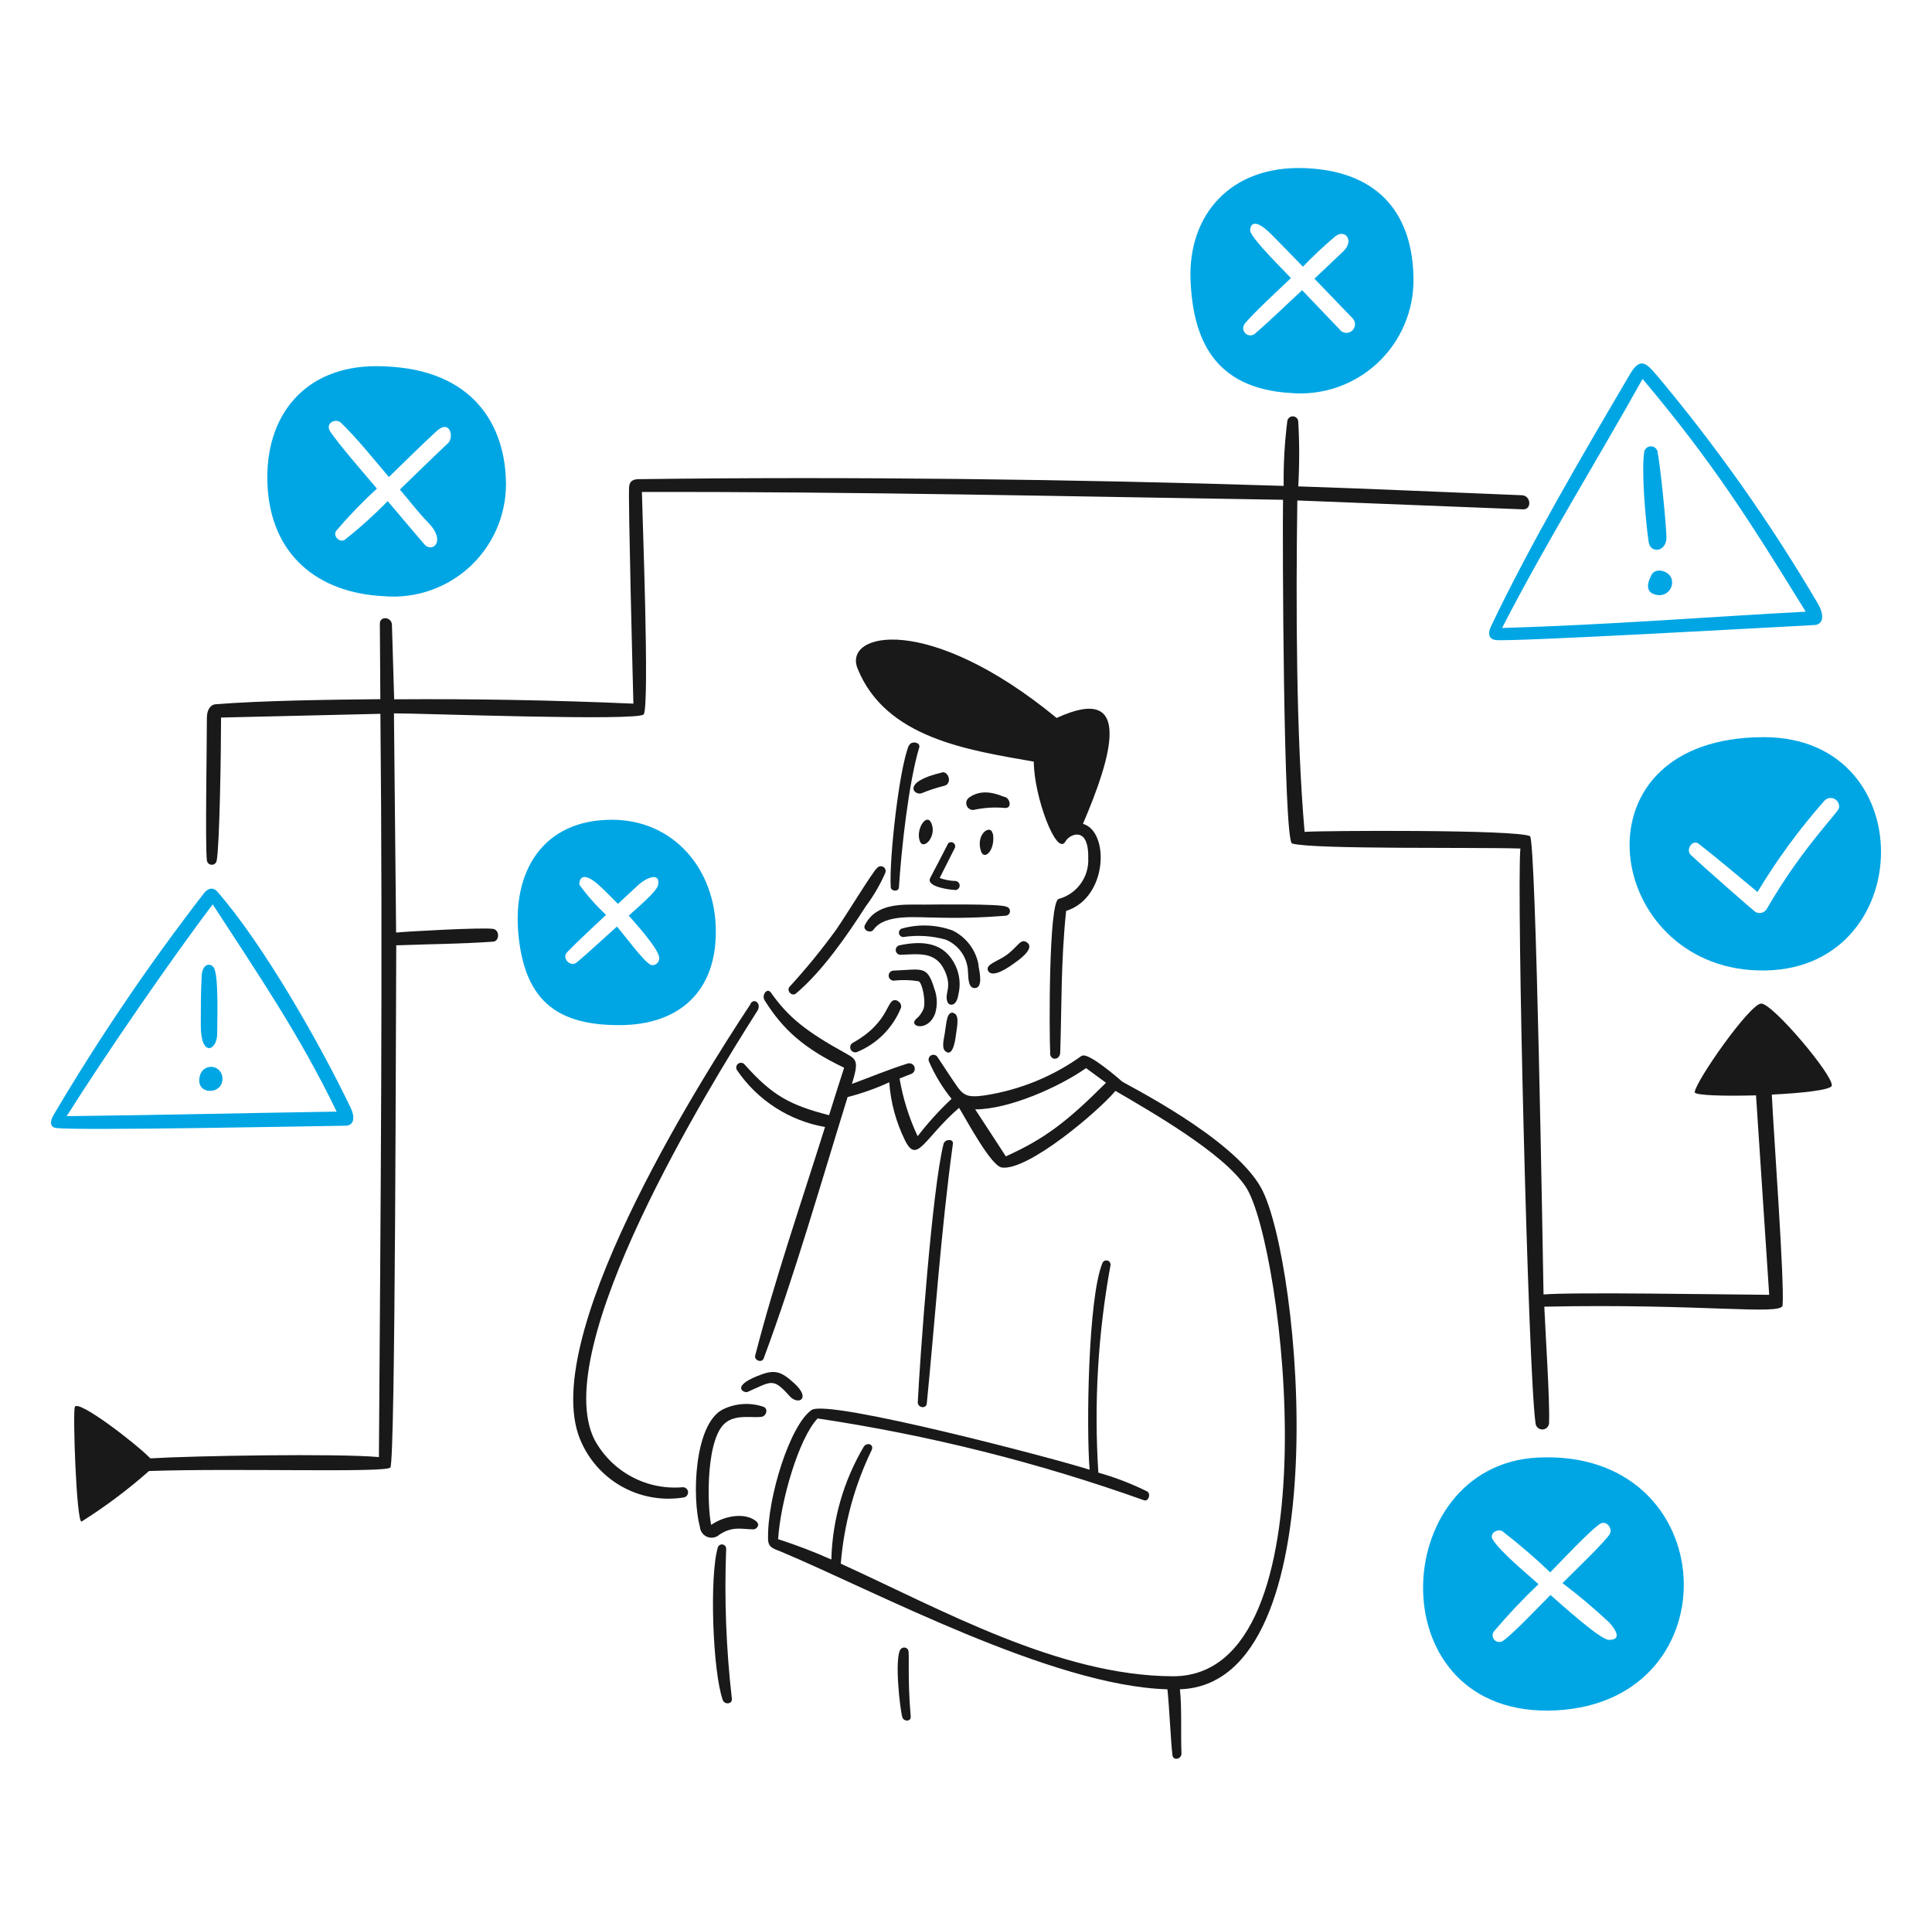
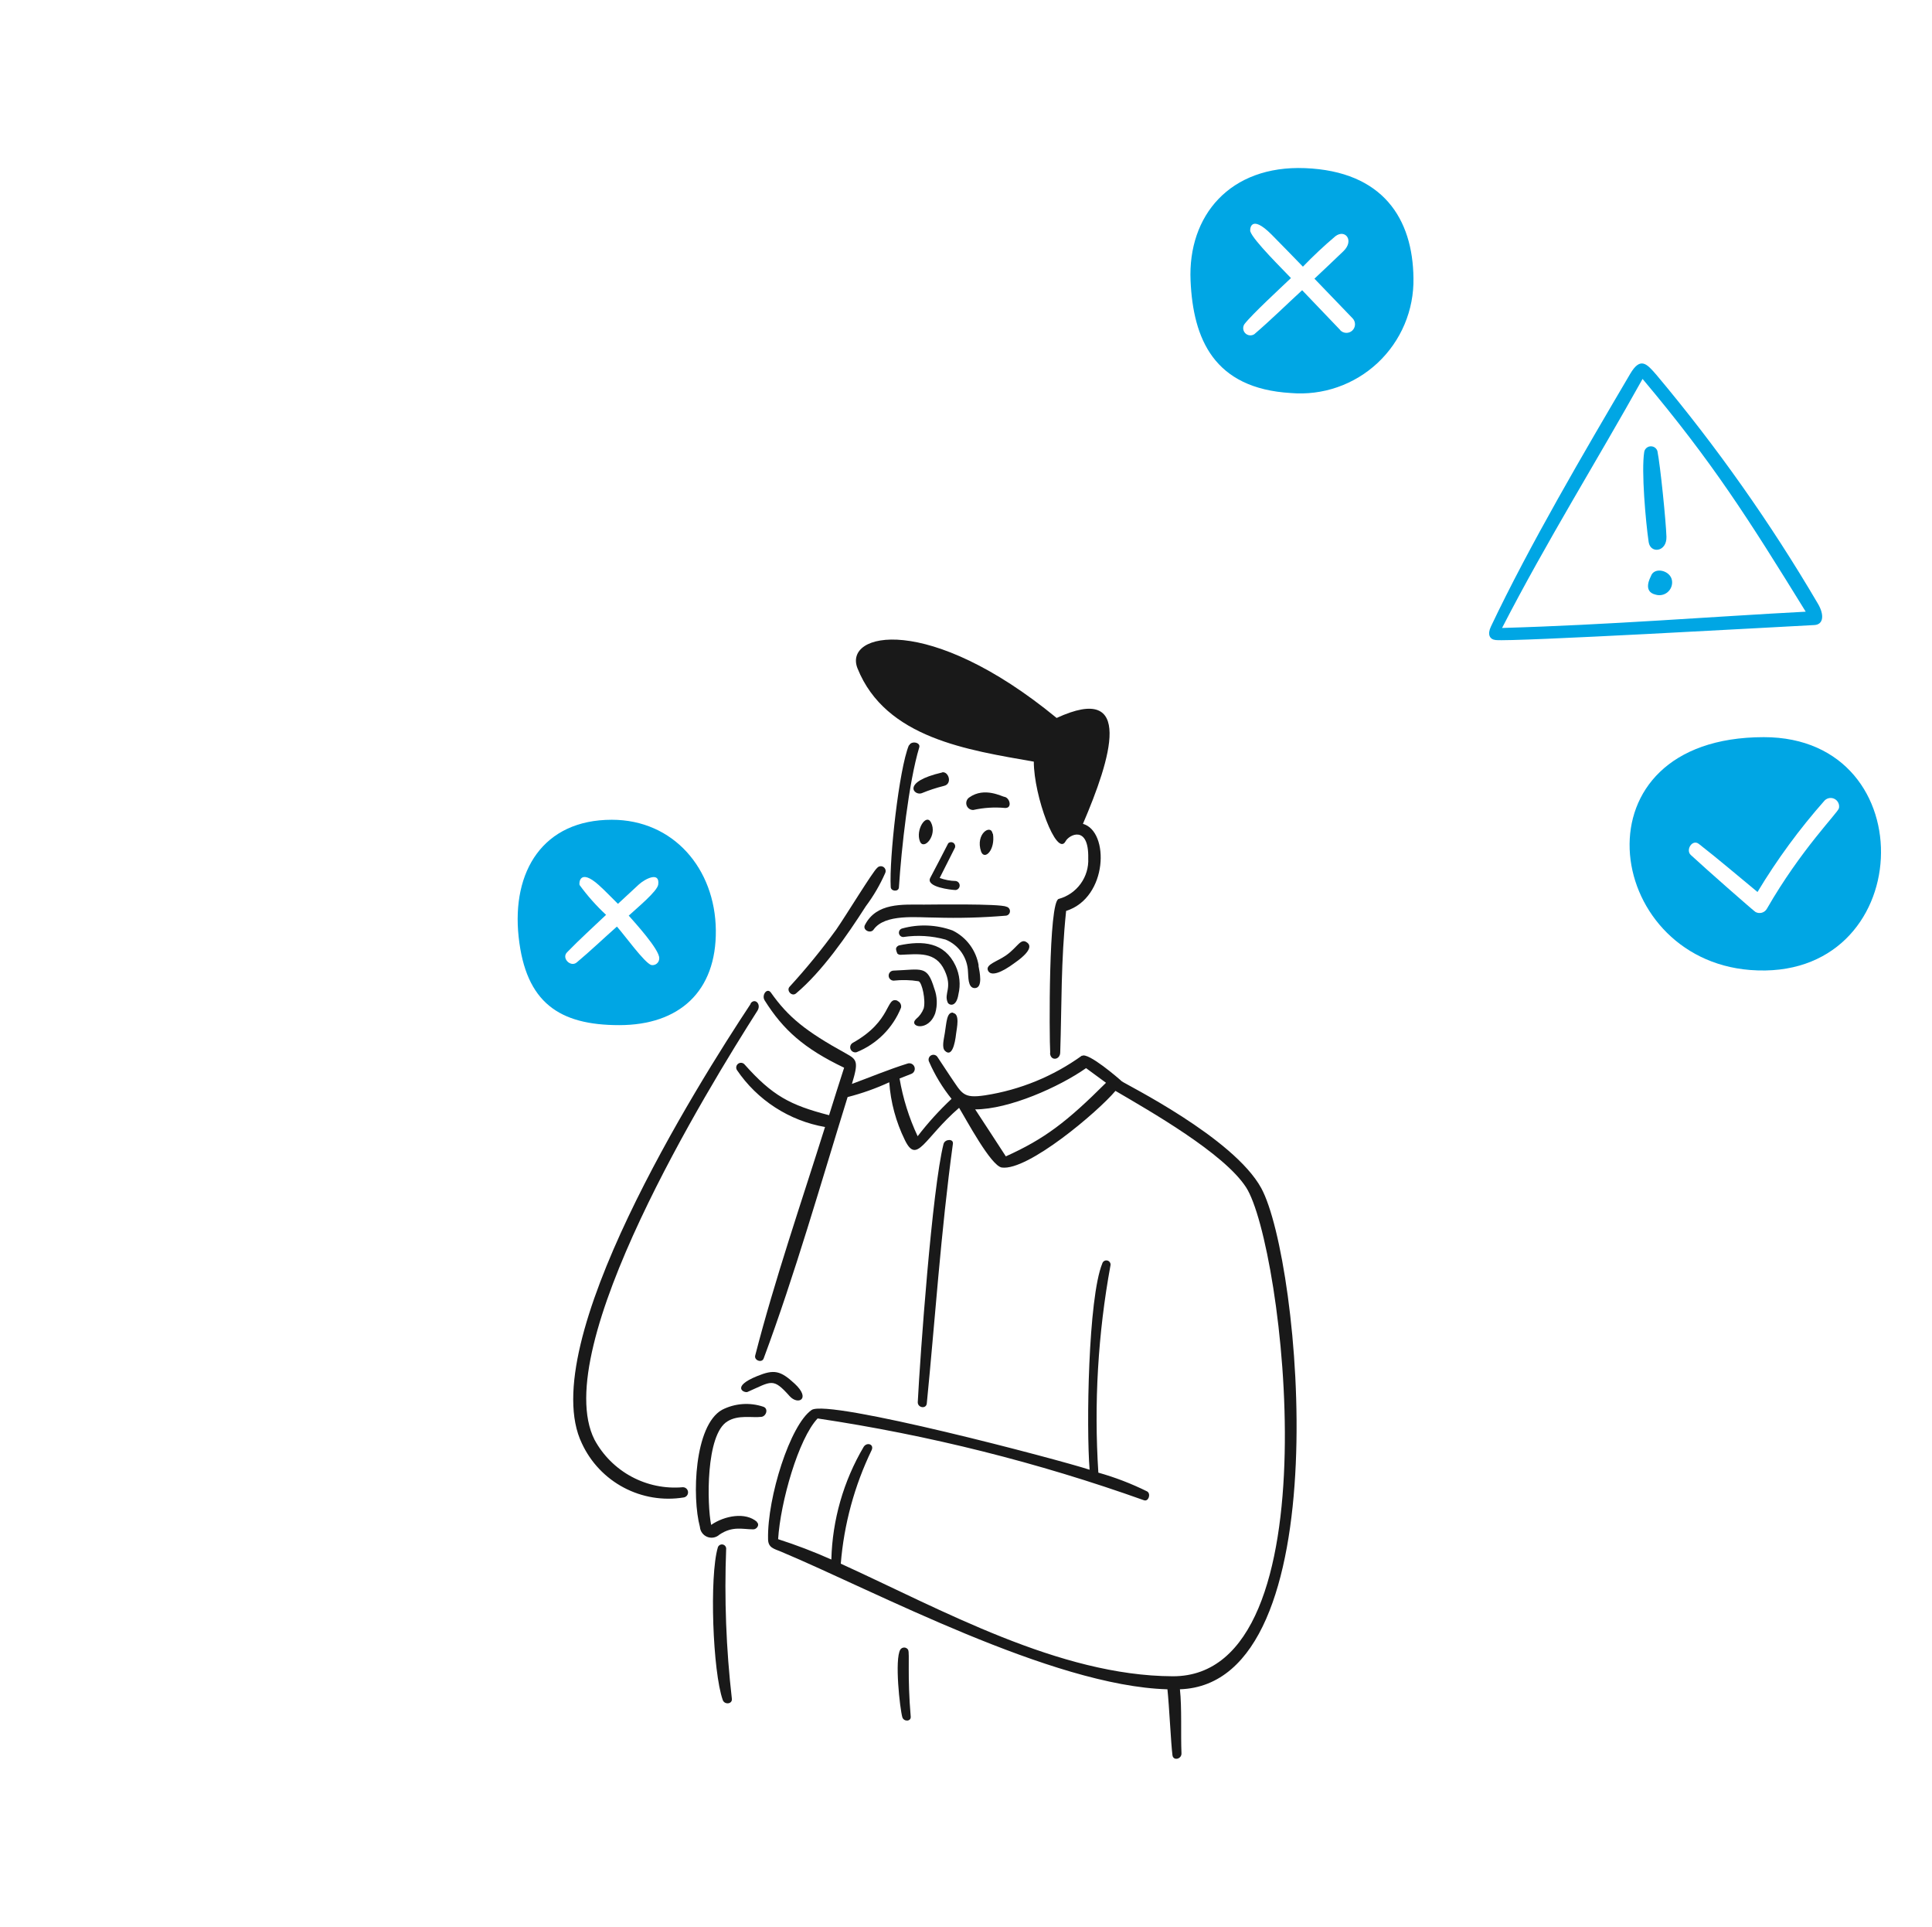
<svg xmlns="http://www.w3.org/2000/svg" width="341" height="340" viewBox="0 0 341 340" fill="none">
-   <path d="M9.476 196.721C8.771 197.911 8.806 198.875 9.872 199.042C13.187 199.552 54.37 198.742 60.94 198.647C62.579 198.647 62.652 197.042 61.897 195.489C56.44 184.129 46.506 166.657 38.32 157.298C37.829 156.735 36.884 156.436 35.926 157.716C26.305 170.154 17.471 183.181 9.476 196.721ZM39.242 190.042C39.655 193.272 34.359 193.418 35.269 189.899C35.356 189.425 35.611 188.999 35.987 188.697C36.363 188.395 36.835 188.239 37.317 188.256C37.798 188.274 38.258 188.464 38.611 188.791C38.964 189.119 39.188 189.563 39.242 190.042ZM38.332 182.443C38.332 185.411 35.376 186.703 35.442 180.802C35.442 177.967 35.442 175.129 35.587 172.302C35.706 169.91 37.19 169.91 37.728 170.737C38.643 172.161 38.325 180.18 38.332 182.443ZM11.775 196.961C18.884 185.663 30.434 168.991 37.541 159.583C45.657 172.1 52.842 182.55 59.42 196.158C44.161 196.396 27.046 196.791 11.775 196.961Z" fill="#00A6E4" />
  <path d="M287.725 65.979C279.646 79.707 269.904 96.307 263.155 110.55C262.483 111.949 262.915 112.835 263.993 112.943C266.883 113.283 313.541 110.645 320.242 110.298C321.857 110.213 322.038 108.491 320.841 106.492C312.502 92.293 302.99 78.816 292.405 66.202C290.69 64.22 289.556 62.868 287.725 65.979ZM295.11 102.458C295.163 102.832 295.121 103.213 294.989 103.567C294.856 103.921 294.636 104.235 294.35 104.482C294.064 104.729 293.721 104.9 293.352 104.979C292.982 105.059 292.599 105.044 292.237 104.937C289.843 104.398 291.327 101.848 291.387 101.669C291.961 99.961 294.865 100.641 295.11 102.458ZM292.536 79.6C293.059 82.197 294.044 92.035 294.129 94.716C294.214 97.397 291.315 97.768 290.992 95.661C290.465 92.071 289.665 83.058 290.214 79.707C290.269 79.447 290.409 79.213 290.612 79.042C290.815 78.87 291.068 78.77 291.334 78.758C291.599 78.746 291.861 78.822 292.078 78.974C292.296 79.126 292.457 79.346 292.536 79.6ZM265.117 110.812C272.993 95.512 281.933 81.191 289.914 66.865C302.302 81.599 308.574 91.515 318.711 107.94C302.098 108.814 283.859 110.275 265.117 110.812Z" fill="#00A6E4" />
  <path d="M311.302 130.081C277.421 130.103 282.878 169.133 308.909 171.17C338.351 173.467 340.17 130.064 311.302 130.081ZM324.574 142.624C324.404 143.401 317.885 149.876 311.865 160.35C311.675 160.694 311.355 160.949 310.977 161.058C310.599 161.167 310.194 161.122 309.849 160.933C309.544 160.763 301.374 153.597 298.425 150.87C297.468 149.985 298.7 148.021 299.848 148.919C303.367 151.659 306.755 154.568 310.201 157.405C313.65 151.671 317.616 146.265 322.051 141.255C322.28 141.025 322.576 140.876 322.897 140.829C323.218 140.782 323.545 140.841 323.829 140.996C324.114 141.151 324.34 141.394 324.474 141.689C324.609 141.984 324.644 142.314 324.574 142.63V142.624Z" fill="#00A6E4" />
-   <path d="M271.379 257.211C244.772 258.562 243.036 303.42 274.632 301.817C306.229 300.214 304.17 255.543 271.379 257.211ZM283.979 289.381C282.449 289.381 275.278 282.858 273.663 281.459C271.688 283.433 267.105 288.259 265.286 289.55C265.054 289.709 264.773 289.779 264.493 289.748C264.214 289.717 263.955 289.586 263.763 289.38C263.572 289.174 263.461 288.907 263.451 288.626C263.44 288.345 263.531 288.069 263.707 287.85C266.171 284.94 268.792 282.168 271.557 279.543C269.378 277.617 264.83 273.835 263.479 271.693C262.799 270.627 264.257 269.694 265.165 270.197C268.104 272.473 270.925 274.897 273.616 277.461C274.932 276.133 281.084 269.587 282.519 268.844C283.561 268.305 284.625 269.694 284.159 270.639C283.525 271.897 276.978 278.119 275.782 279.365C278.67 281.544 281.438 283.877 284.076 286.354C285.152 287.583 286.349 289.378 283.979 289.378V289.381Z" fill="#00A6E4" />
  <path d="M210.136 49.535C210.591 59.769 214.216 68.553 227.824 69.355C230.611 69.592 233.416 69.24 236.057 68.324C238.699 67.407 241.119 65.946 243.16 64.035C245.201 62.123 246.818 59.805 247.906 57.229C248.994 54.653 249.529 51.877 249.476 49.081C249.367 38.669 244.151 30.211 230.327 29.669C217.08 29.152 209.626 38.058 210.136 49.535ZM236.549 58.236L229.83 51.211C227.017 53.797 224.288 56.49 221.381 58.979C221.135 59.137 220.842 59.205 220.551 59.172C220.26 59.138 219.99 59.005 219.785 58.796C219.581 58.586 219.456 58.312 219.43 58.02C219.405 57.729 219.481 57.437 219.646 57.195C220.961 55.483 225.965 50.876 227.855 49.069C226.665 47.776 221.142 42.39 220.674 40.811C220.591 40.535 220.674 37.639 224.414 41.373C226.284 43.243 228.112 45.168 229.966 47.058C231.784 45.17 233.698 43.376 235.7 41.684C237.434 40.369 239.065 42.439 237.123 44.318C235.423 45.957 233.713 47.561 232.001 49.176L238.752 56.191C239.027 56.484 239.173 56.874 239.16 57.275C239.147 57.676 238.975 58.056 238.682 58.331C238.389 58.605 237.999 58.752 237.598 58.739C237.196 58.726 236.817 58.554 236.542 58.261L236.549 58.236Z" fill="#00A6E4" />
-   <path d="M89.28 84.339C88.825 74.119 82.698 64.619 66.361 64.619C53.89 64.619 46.641 73.236 47.212 85.563C47.783 97.89 56.052 104.641 67.738 105.203C70.571 105.449 73.423 105.083 76.102 104.131C78.781 103.179 81.225 101.662 83.267 99.684C85.31 97.706 86.903 95.312 87.941 92.665C88.978 90.017 89.435 87.178 89.28 84.339ZM79.08 78.199C76.214 80.886 73.419 83.656 70.58 86.386C72.257 88.336 73.8 90.418 75.607 92.249C78.851 95.576 76.253 97.659 74.866 96.02L68.426 88.431C66.054 90.861 63.527 93.135 60.863 95.241C59.942 95.863 58.696 94.548 59.343 93.662C61.584 91.037 63.982 88.552 66.524 86.218C64.753 84.111 59.343 77.923 58.218 76.018C57.416 74.629 59.282 73.743 60.18 74.605C63.124 77.454 65.95 81.021 68.642 84.179C71.418 81.487 74.171 78.739 77.02 76.113C79.442 73.867 80.182 77.168 79.084 78.2L79.08 78.199Z" fill="#00A6E4" />
  <path d="M107.986 144.658C95.863 144.658 90.285 153.729 91.542 165.339C92.798 176.948 98.722 180.899 109.291 180.899C119.86 180.899 126.461 174.986 126.346 164.142C126.23 153.298 118.866 144.658 107.986 144.658ZM114.956 170.294C113.766 169.935 110.168 164.932 108.887 163.508C106.493 165.626 104.22 167.805 101.791 169.839C100.713 170.736 99.071 169.074 100.079 168.055C102.289 165.771 104.669 163.635 106.972 161.437C105.245 159.836 103.678 158.071 102.292 156.167C102.173 155.844 102.292 153.163 105.669 156.167C106.859 157.231 107.93 158.392 109.069 159.494L112.754 156.082C113.796 155.125 116.494 153.689 116.178 156.082C116.033 157.272 112.419 160.235 110.971 161.577C111.965 162.702 116.411 167.561 116.356 169.092C116.361 169.269 116.326 169.445 116.254 169.607C116.182 169.769 116.075 169.913 115.941 170.028C115.806 170.143 115.648 170.227 115.477 170.273C115.306 170.319 115.126 170.326 114.952 170.294H114.956Z" fill="#00A6E4" />
-   <path d="M163.088 159.63C159.246 159.63 154.711 159.26 152.664 163.221C152.186 164.118 153.645 164.825 154.194 164.035C156.193 161.211 161.818 161.917 165.098 161.917C169.27 162.043 173.445 161.93 177.605 161.577C177.789 161.542 177.956 161.445 178.076 161.3C178.196 161.156 178.261 160.974 178.261 160.786C178.261 160.599 178.196 160.417 178.076 160.272C177.956 160.128 177.789 160.03 177.605 159.996C176.511 159.442 164.324 159.63 163.088 159.63ZM154.818 153.157C154.95 153 155.134 152.896 155.337 152.865C155.54 152.833 155.747 152.876 155.921 152.985C156.094 153.095 156.222 153.263 156.282 153.46C156.341 153.656 156.327 153.867 156.242 154.054C155.329 156.133 154.181 158.1 152.82 159.918C149.493 165.113 145.124 171.42 140.492 175.309C139.751 175.932 138.744 174.77 139.368 174.119C142.298 170.922 145.043 167.56 147.589 164.05C149.277 161.629 154.117 153.68 154.818 153.157ZM158.408 176.589C156.29 175.775 157.534 180.108 150.498 184.034C150.312 184.145 150.172 184.32 150.105 184.526C150.038 184.732 150.047 184.956 150.132 185.155C150.216 185.355 150.37 185.518 150.565 185.613C150.759 185.708 150.982 185.73 151.192 185.674C152.959 184.96 154.564 183.896 155.911 182.547C157.258 181.198 158.319 179.591 159.03 177.822C159.084 177.582 159.05 177.331 158.936 177.113C158.823 176.896 158.635 176.725 158.408 176.632V176.589ZM172.698 170.401C172.902 171.479 173.548 174.352 172.042 174.364C170.772 174.364 170.939 172.209 170.852 171.491C170.811 170.264 170.416 169.075 169.716 168.066C169.015 167.058 168.039 166.273 166.903 165.806C164.469 165.13 161.921 164.975 159.423 165.351C159.237 165.35 159.058 165.281 158.919 165.158C158.78 165.035 158.69 164.865 158.666 164.681C158.643 164.497 158.687 164.31 158.791 164.156C158.895 164.002 159.051 163.89 159.231 163.843C162.168 163.031 165.285 163.157 168.147 164.203C169.35 164.797 170.394 165.669 171.193 166.747C171.991 167.825 172.521 169.078 172.737 170.401H172.698ZM168.654 170.413C169.391 171.986 169.571 173.763 169.164 175.452C168.793 177.846 167.489 177.392 167.274 176.912C166.544 175.238 168.195 174.388 166.711 171.228C165.132 167.853 162.121 168.368 158.932 168.487C158.729 168.484 158.534 168.407 158.383 168.273C158.231 168.138 158.133 167.954 158.105 167.753C158.078 167.552 158.123 167.348 158.233 167.177C158.342 167.007 158.51 166.881 158.704 166.823C162.884 165.937 166.694 166.26 168.654 170.413ZM164.914 174.483C163.646 170.282 162.796 171.083 157.733 171.275C157.498 171.275 157.273 171.369 157.107 171.535C156.941 171.701 156.848 171.926 156.848 172.161C156.848 172.396 156.941 172.621 157.107 172.787C157.273 172.953 157.498 173.047 157.733 173.047C159.196 172.884 160.673 172.92 162.126 173.155C162.748 173.334 163.418 176.53 163.035 177.943C162.755 178.689 162.28 179.346 161.659 179.845C160.299 181.205 163.868 182.167 165.07 178.791C165.481 177.376 165.428 175.866 164.919 174.483H164.914Z" fill="#191919" />
+   <path d="M163.088 159.63C159.246 159.63 154.711 159.26 152.664 163.221C152.186 164.118 153.645 164.825 154.194 164.035C156.193 161.211 161.818 161.917 165.098 161.917C169.27 162.043 173.445 161.93 177.605 161.577C177.789 161.542 177.956 161.445 178.076 161.3C178.196 161.156 178.261 160.974 178.261 160.786C178.261 160.599 178.196 160.417 178.076 160.272C177.956 160.128 177.789 160.03 177.605 159.996C176.511 159.442 164.324 159.63 163.088 159.63ZM154.818 153.157C154.95 153 155.134 152.896 155.337 152.865C155.54 152.833 155.747 152.876 155.921 152.985C156.094 153.095 156.222 153.263 156.282 153.46C156.341 153.656 156.327 153.867 156.242 154.054C155.329 156.133 154.181 158.1 152.82 159.918C149.493 165.113 145.124 171.42 140.492 175.309C139.751 175.932 138.744 174.77 139.368 174.119C142.298 170.922 145.043 167.56 147.589 164.05C149.277 161.629 154.117 153.68 154.818 153.157ZM158.408 176.589C156.29 175.775 157.534 180.108 150.498 184.034C150.312 184.145 150.172 184.32 150.105 184.526C150.038 184.732 150.047 184.956 150.132 185.155C150.216 185.355 150.37 185.518 150.565 185.613C150.759 185.708 150.982 185.73 151.192 185.674C152.959 184.96 154.564 183.896 155.911 182.547C157.258 181.198 158.319 179.591 159.03 177.822C159.084 177.582 159.05 177.331 158.936 177.113C158.823 176.896 158.635 176.725 158.408 176.632V176.589ZM172.698 170.401C172.902 171.479 173.548 174.352 172.042 174.364C170.772 174.364 170.939 172.209 170.852 171.491C170.811 170.264 170.416 169.075 169.716 168.066C169.015 167.058 168.039 166.273 166.903 165.806C164.469 165.13 161.921 164.975 159.423 165.351C159.237 165.35 159.058 165.281 158.919 165.158C158.78 165.035 158.69 164.865 158.666 164.681C158.643 164.497 158.687 164.31 158.791 164.156C158.895 164.002 159.051 163.89 159.231 163.843C162.168 163.031 165.285 163.157 168.147 164.203C169.35 164.797 170.394 165.669 171.193 166.747C171.991 167.825 172.521 169.078 172.737 170.401H172.698ZM168.654 170.413C169.391 171.986 169.571 173.763 169.164 175.452C168.793 177.846 167.489 177.392 167.274 176.912C166.544 175.238 168.195 174.388 166.711 171.228C165.132 167.853 162.121 168.368 158.932 168.487C158.729 168.484 158.534 168.407 158.383 168.273C158.078 167.552 158.123 167.348 158.233 167.177C158.342 167.007 158.51 166.881 158.704 166.823C162.884 165.937 166.694 166.26 168.654 170.413ZM164.914 174.483C163.646 170.282 162.796 171.083 157.733 171.275C157.498 171.275 157.273 171.369 157.107 171.535C156.941 171.701 156.848 171.926 156.848 172.161C156.848 172.396 156.941 172.621 157.107 172.787C157.273 172.953 157.498 173.047 157.733 173.047C159.196 172.884 160.673 172.92 162.126 173.155C162.748 173.334 163.418 176.53 163.035 177.943C162.755 178.689 162.28 179.346 161.659 179.845C160.299 181.205 163.868 182.167 165.07 178.791C165.481 177.376 165.428 175.866 164.919 174.483H164.914Z" fill="#191919" />
  <path d="M168.26 178.695C167.07 178.525 167.07 180.491 166.764 182.286C166.594 183.387 166.201 184.812 166.764 185.41C167.954 186.6 168.535 184.428 168.761 182.35C168.87 181.453 169.468 178.889 168.21 178.76L168.26 178.695ZM185.362 185.781C185.192 182.86 185.051 158.996 186.87 158.625C188.426 158.2 189.79 157.257 190.736 155.951C191.683 154.645 192.155 153.055 192.075 151.444C192.196 145.567 188.724 147.244 188.078 148.452C186.511 151.373 182.468 140.481 182.468 134.402C170.895 132.362 156.319 130.284 151.358 117.958C148.785 111.578 163.889 108.12 186.497 126.694C200.296 120.339 196.072 133.875 191.14 145.377C195.844 146.693 195.569 158.421 188.172 160.743C187.239 169.672 187.407 177.356 187.131 185.686C187.131 187.073 185.408 187.289 185.336 185.84L185.362 185.781ZM160.419 131.517C158.685 135.67 156.926 151.636 157.213 156.495C157.213 157.309 158.6 157.428 158.66 156.59C159.092 149.829 160.384 138.06 162.25 131.876C162.514 130.978 160.827 130.686 160.481 131.517H160.419ZM181.34 166.367C180.15 165.405 179.701 167.084 177.583 168.577C176.003 169.679 173.992 170.17 174.353 171.198C174.863 172.502 177.01 171.438 178.876 170.073C179.617 169.553 182.698 167.463 181.34 166.369V166.367Z" fill="#191919" />
  <path d="M190.973 186.271C185.903 189.929 180.038 192.332 173.86 193.285C169.936 193.872 169.827 192.998 167.707 189.909C166.968 188.809 166.249 187.684 165.497 186.57C165.387 186.372 165.203 186.225 164.985 186.163C164.768 186.1 164.534 186.126 164.335 186.236C164.137 186.346 163.99 186.53 163.928 186.748C163.865 186.966 163.891 187.2 164.001 187.398C165.022 189.734 166.351 191.923 167.95 193.907C165.779 195.938 163.778 198.144 161.966 200.502C160.448 197.266 159.374 193.84 158.772 190.317L160.812 189.515C161.055 189.429 161.254 189.25 161.365 189.018C161.476 188.786 161.49 188.519 161.404 188.276C161.319 188.033 161.14 187.835 160.908 187.723C160.676 187.612 160.409 187.598 160.166 187.684C156.875 188.712 153.596 190.079 150.364 191.276C151.554 187.366 151.287 186.99 149.359 185.924C142.178 181.975 139.115 179.474 136.063 175.153C135.394 174.22 134.375 175.595 134.962 176.53C138.217 181.712 141.879 185.015 148.989 188.413C148.091 191.191 147.205 193.983 146.331 196.791C139.426 195.009 136.325 193.345 131.419 187.84C131.283 187.68 131.092 187.578 130.884 187.552C130.676 187.526 130.466 187.579 130.295 187.701C130.124 187.823 130.005 188.004 129.961 188.209C129.918 188.414 129.953 188.628 130.059 188.809C131.844 191.446 134.141 193.696 136.815 195.425C139.488 197.155 142.482 198.328 145.619 198.875C141.454 212.147 136.738 225.815 133.292 239.207C133.075 240.067 134.482 240.567 134.788 239.717C140.293 224.927 144.9 208.755 149.604 193.591C152.128 192.948 154.588 192.075 156.953 190.983C157.205 194.524 158.14 197.982 159.705 201.168C161.861 205.608 163.068 200.869 169.28 195.493C170.47 197.409 174.89 205.751 176.821 206.025C181.411 206.661 193.78 196.189 196.881 192.501C203.001 196.092 216.031 203.489 219.933 209.52C226.468 219.574 235.886 295.907 206.984 295.8C186.924 295.717 166.196 284.035 148.399 275.932C148.963 268.966 150.813 262.165 153.856 255.872C154.299 254.852 153.018 254.436 152.443 255.31C148.879 261.346 146.914 268.192 146.734 275.2C143.67 273.834 140.534 272.635 137.34 271.609C137.746 265.061 140.931 253.86 144.31 250.305C163.934 253.237 183.226 258.071 201.913 264.74C202.715 265.027 203.183 263.612 202.477 263.184C199.714 261.813 196.829 260.703 193.86 259.867C193.072 247.658 193.787 235.398 195.988 223.363C196.015 223.269 196.023 223.171 196.011 223.073C196 222.976 195.969 222.882 195.921 222.797C195.874 222.711 195.809 222.636 195.732 222.576C195.656 222.515 195.568 222.47 195.473 222.444C195.379 222.417 195.281 222.409 195.183 222.421C195.086 222.432 194.992 222.463 194.907 222.511C194.821 222.558 194.746 222.623 194.686 222.7C194.625 222.776 194.58 222.864 194.554 222.959C192.053 229.079 191.718 251.91 192.316 259.354C187.121 257.642 146.117 246.799 143.246 248.814C139.463 251.423 135.426 264.216 135.562 271.553C135.562 273.134 136.602 273.289 137.837 273.804C154.231 280.662 185.649 297.524 206.054 298.1C206.367 301.007 206.666 307.59 206.94 309.733C207.072 310.774 208.58 310.427 208.531 309.393C208.388 305.993 208.616 301.339 208.257 298.097C236.695 297.162 229.562 222.432 222.619 209.675C217.737 200.711 198.455 191.243 197.989 190.805C197.524 190.366 192.005 185.586 190.975 186.327L190.973 186.271ZM132.449 177.116C133.168 176.027 134.401 177.116 133.719 178.306C125.09 191.842 96.749 237.908 104.936 254.065C106.431 256.826 108.7 259.09 111.464 260.578C114.228 262.067 117.367 262.715 120.495 262.443C120.728 262.433 120.955 262.512 121.131 262.665C121.307 262.818 121.417 263.033 121.439 263.265C121.461 263.497 121.393 263.728 121.249 263.911C121.104 264.094 120.895 264.215 120.665 264.248C117.044 264.835 113.331 264.222 110.09 262.503C106.849 260.785 104.259 258.055 102.713 254.728C94.24 237.266 123.058 191.391 132.514 177.115L132.449 177.116ZM128.17 273.233C128.157 273.058 128.083 272.893 127.962 272.767C127.84 272.641 127.678 272.561 127.504 272.541C127.33 272.521 127.155 272.562 127.007 272.657C126.86 272.752 126.751 272.896 126.698 273.063C125.19 278.163 125.789 294.993 127.572 300.003C127.883 300.853 129.284 300.732 129.175 299.775C128.162 290.966 127.826 282.093 128.17 273.233ZM160.3 291.185C160.576 291.724 160.13 295.817 160.742 302.927C160.814 303.799 159.552 303.848 159.27 303.056C158.816 301.478 157.871 292.778 158.911 291.088C158.99 290.972 159.096 290.879 159.221 290.816C159.345 290.754 159.484 290.724 159.623 290.73C159.762 290.736 159.898 290.778 160.016 290.851C160.135 290.925 160.233 291.027 160.3 291.149V291.185ZM166.548 201.843C166.762 201.005 168.331 200.884 168.187 201.843C166.068 217.281 164.991 233.497 163.58 247.656C163.471 248.697 161.939 248.423 161.987 247.405C162.407 239.291 164.501 209.921 166.548 201.807V201.843ZM195.212 191.072C188.257 198.013 184.343 200.979 177.532 204.056C175.723 201.292 173.941 198.516 172.12 195.764C178.104 195.764 186.951 191.813 191.691 188.486L195.212 191.072Z" fill="#191919" />
  <path d="M168.678 155.465C167.713 155.444 166.759 155.262 165.854 154.928C166.751 153.145 167.661 151.338 168.559 149.566C168.61 149.412 168.608 149.246 168.554 149.093C168.5 148.94 168.397 148.81 168.261 148.722C168.124 148.634 167.963 148.594 167.801 148.608C167.64 148.622 167.488 148.69 167.369 148.799C166.315 150.839 165.274 152.879 164.196 154.902C163.334 156.543 167.882 157.034 168.649 157.058C168.846 157.042 169.031 156.952 169.166 156.808C169.302 156.663 169.379 156.473 169.383 156.275C169.386 156.076 169.316 155.884 169.186 155.734C169.056 155.585 168.874 155.489 168.678 155.465ZM166.284 136.316C158.935 138.016 161.39 140.481 162.694 139.966C163.959 139.444 165.261 139.016 166.59 138.686C168.169 138.346 167.428 136.041 166.267 136.293L166.284 136.316ZM171.071 140.721C170.855 140.869 170.692 141.082 170.608 141.33C170.523 141.578 170.521 141.846 170.602 142.095C170.682 142.344 170.842 142.56 171.056 142.711C171.27 142.861 171.527 142.939 171.789 142.931C173.606 142.527 175.476 142.406 177.331 142.572C178.708 142.693 178.264 140.837 177.331 140.622C176.887 140.614 173.791 138.783 171.071 140.721ZM164.32 145.126C165.5 147.421 163.04 150.141 162.371 148.476C161.556 146.442 163.47 143.468 164.32 145.126ZM175.2 147.123C174.925 145.34 172.101 147.123 173.16 150.26C173.759 151.887 175.71 150.02 175.255 147.111L175.2 147.123Z" fill="#191919" />
  <path d="M133.636 268.578C131.596 266.757 127.878 267.464 125.52 269.088C124.779 265.498 124.539 253.108 128.41 250.811C130.326 249.621 132.743 250.226 134.394 250.022C135.232 249.927 135.687 248.576 134.734 248.241C133.545 247.839 132.287 247.68 131.035 247.772C129.784 247.865 128.563 248.207 127.446 248.778C122.526 251.532 122.12 264.194 123.536 269.447C123.566 269.832 123.703 270.201 123.933 270.511C124.162 270.822 124.474 271.062 124.834 271.204C125.193 271.346 125.585 271.384 125.965 271.313C126.344 271.243 126.697 271.068 126.982 270.807C129.304 269.241 131.075 269.875 132.966 269.875C133.564 269.875 134.156 269.061 133.576 268.595L133.636 268.578ZM140.266 244.174C143.193 246.884 140.84 248.016 139.368 246.364C136.4 243.037 136.208 243.755 131.947 245.623C131.361 245.874 128.955 244.737 133.636 242.833C136.604 241.624 137.724 241.82 140.266 244.174Z" fill="#191919" />
-   <path d="M299.118 192.735C299.251 190.831 308.808 177.176 310.836 177.095C312.865 177.013 323.756 189.972 323.306 191.599C323.104 192.342 318.112 192.893 312.727 193.157C313.067 200.337 314.976 226.045 314.629 230.353C314.474 232.172 300.339 229.994 272.573 230.58C272.789 235.714 273.555 247.036 273.411 250.926C273.428 251.086 273.412 251.249 273.364 251.403C273.316 251.557 273.238 251.7 273.134 251.824C273.03 251.947 272.902 252.048 272.758 252.121C272.614 252.193 272.456 252.236 272.295 252.247C272.134 252.257 271.973 252.235 271.82 252.182C271.668 252.129 271.528 252.045 271.409 251.936C271.289 251.828 271.193 251.696 271.126 251.549C271.059 251.402 271.022 251.244 271.017 251.082C269.724 242.178 267.667 157.538 268.348 149.735C260.88 149.472 231.822 149.927 228.058 148.849C226.503 148.419 226.346 94.251 226.455 88.195C188.79 87.609 151.235 86.735 113.295 86.818C113.38 91.092 114.655 124.048 113.635 126.039C112.975 127.319 74.139 125.859 69.532 125.882C69.657 138.777 69.785 151.671 69.914 164.564C72.056 164.348 85.384 163.619 87.054 163.918C88.243 164.132 88.153 166.096 87.054 166.167C81.355 166.575 75.635 166.599 69.938 166.813C69.867 175.431 69.807 258.012 68.897 258.969C67.988 259.926 41.754 259.052 26.302 259.579C22.582 262.867 18.603 265.848 14.402 268.495C13.493 268.835 12.811 249.115 13.212 248.265C13.763 246.905 23.72 254.501 26.545 257.35C33.798 256.895 59.614 256.453 66.878 257.122C67.177 213.354 67.572 169.754 67.141 125.962L39.017 126.622C39.017 132.832 38.753 149.456 38.238 151.909C38.194 152.113 38.08 152.294 37.914 152.421C37.749 152.547 37.543 152.61 37.335 152.599C37.127 152.587 36.931 152.502 36.78 152.358C36.629 152.214 36.535 152.021 36.514 151.814C36.203 149.145 36.514 131.875 36.514 126.681C36.514 124.981 37.364 124.371 37.927 124.288C46.053 123.618 58.631 123.462 67.129 123.378C67.129 119.178 67.058 114.785 67.044 110.045C67.044 108.644 69.127 108.855 69.176 110.237C69.346 115.599 69.464 119.512 69.571 123.402C83.646 123.299 97.72 123.554 111.794 124.167C111.71 120.923 110.848 87.605 111.041 85.87C111.148 84.936 111.675 84.566 112.741 84.554C149.96 84.074 189.336 84.554 226.569 85.744C226.518 81.915 226.734 78.088 227.215 74.289C227.252 74.053 227.374 73.839 227.559 73.687C227.743 73.535 227.978 73.457 228.216 73.468C228.455 73.478 228.682 73.576 228.853 73.743C229.024 73.91 229.127 74.134 229.143 74.372C229.361 78.188 229.361 82.012 229.143 85.827C242.116 86.257 253.558 86.784 268.637 87.394C270.229 87.466 270.409 89.956 268.807 89.883L228.98 88.312C228.716 107.114 228.776 129.782 230.262 146.792C233.432 146.565 267.529 146.362 270.042 147.547C271.118 148.057 272.328 222.48 272.435 228.428C277.389 227.984 303.851 228.428 312.264 228.488L309.939 193.291C304.361 193.442 299.079 193.31 299.118 192.735Z" fill="#191919" />
</svg>